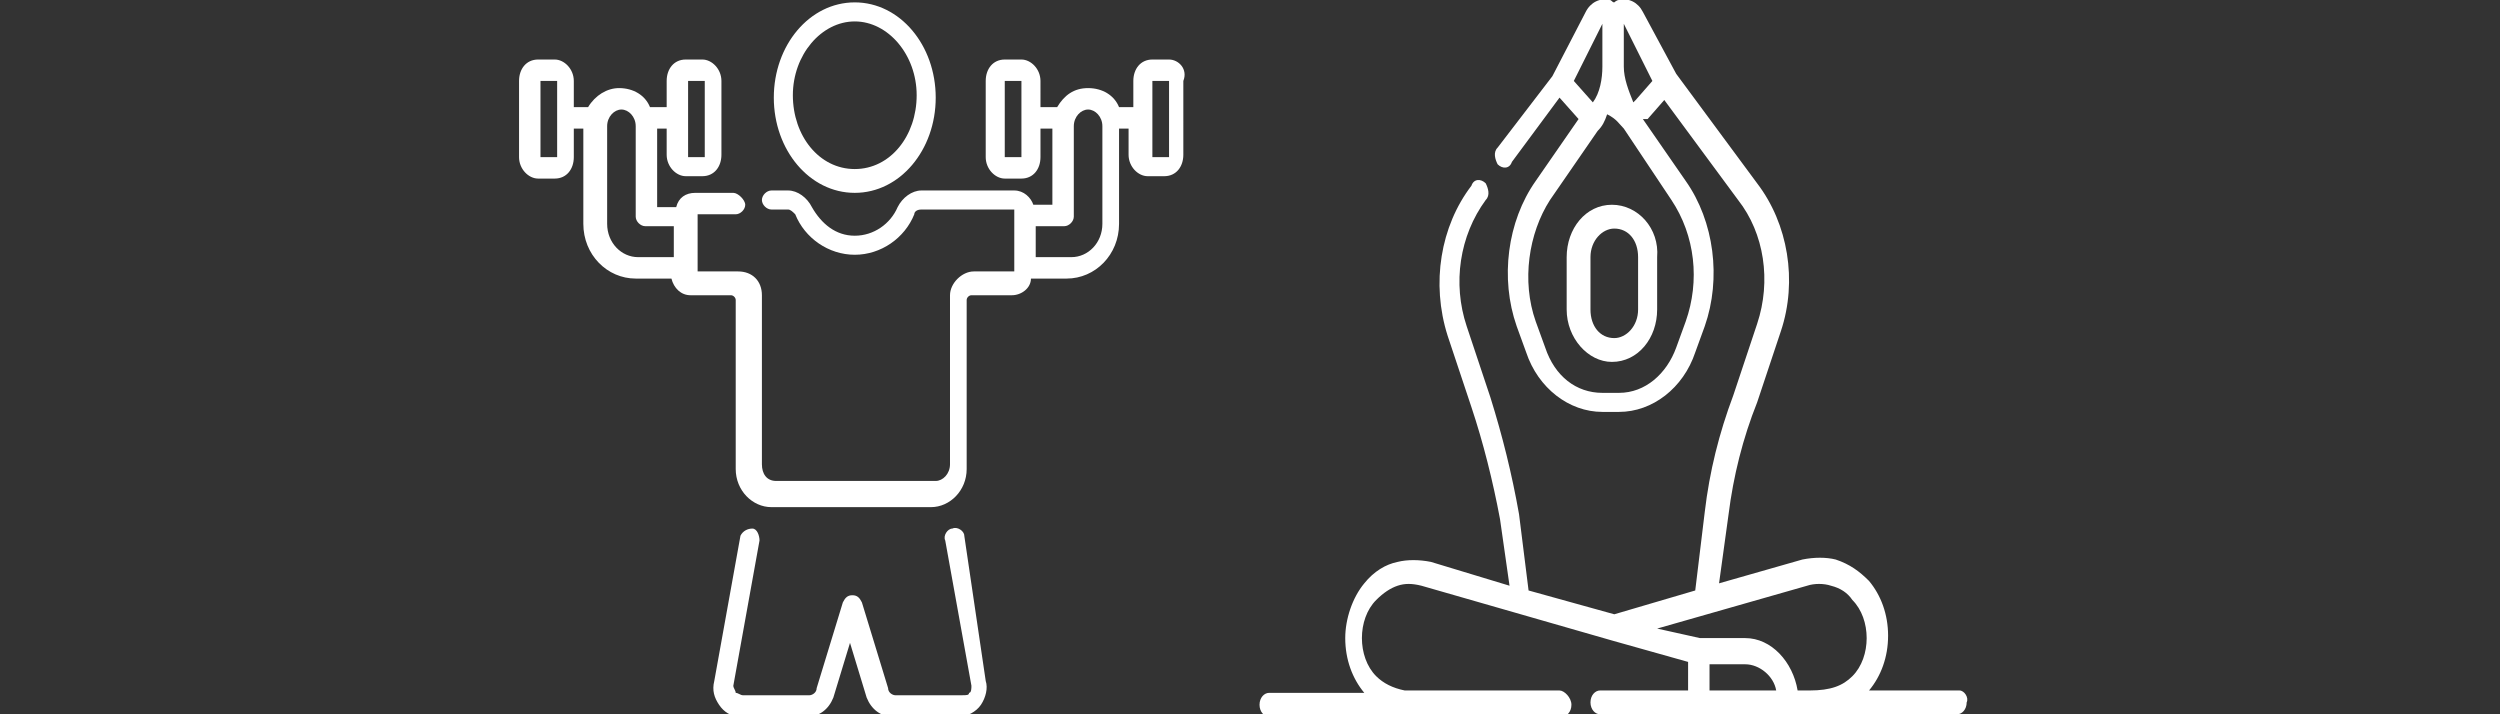
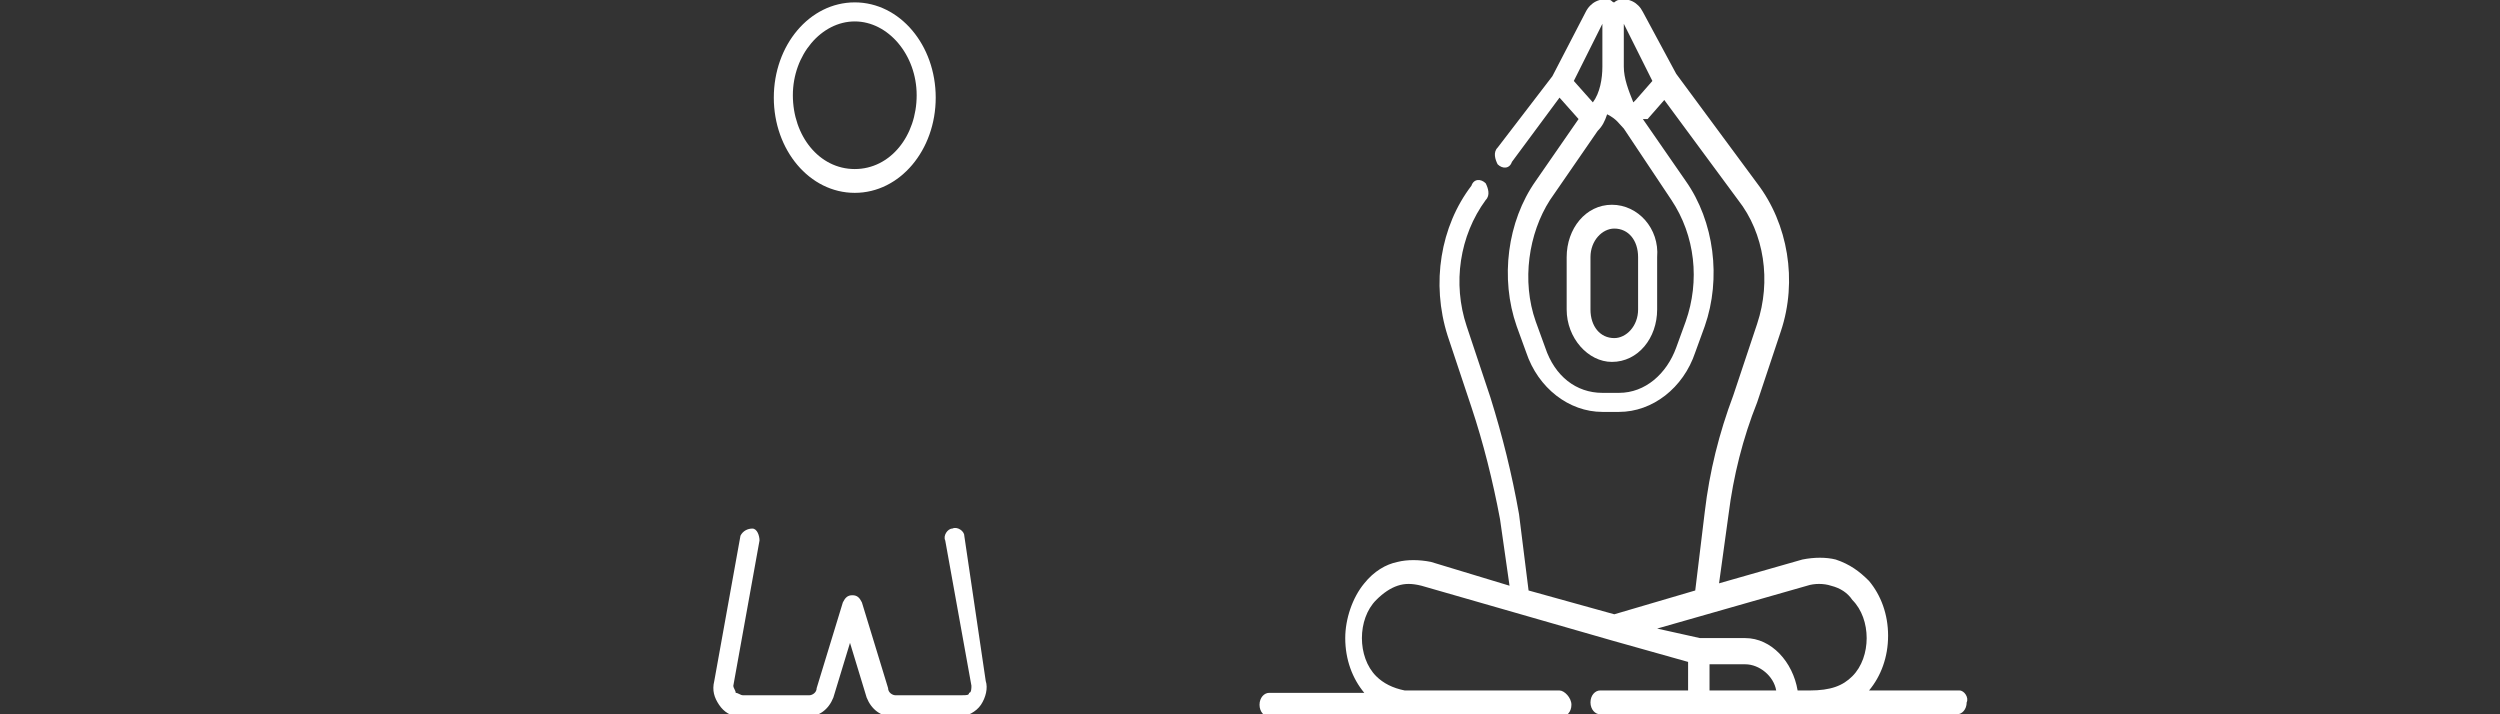
<svg xmlns="http://www.w3.org/2000/svg" version="1.1" id="Capa_1" x="0px" y="0px" viewBox="0 0 105 30" style="enable-background:new 0 0 105 30;" xml:space="preserve">
  <rect x="0" y="0" width="105" height="30" fill="#333333" stroke="none" />
  <style type="text/css">
	.st0{fill:#FFFFFF;}
</style>
  <g>
    <path class="st0" d="M82.3,29h-3.8c0.5-0.6,0.8-1.4,0.8-2.3S79,25,78.5,24.4c-0.4-0.4-0.8-0.7-1.4-0.9c-0.4-0.1-0.9-0.1-1.4,0   l-3.5,1l0.4-2.9c0.2-1.6,0.6-3.2,1.2-4.7l0,0l1-3c0.7-2.1,0.3-4.5-1-6.2l-3.4-4.6L69,0.5c-0.2-0.4-0.6-0.6-1-0.5   c-0.1,0-0.2,0.1-0.2,0.1c-0.1,0-0.1-0.1-0.2-0.1c-0.4-0.1-0.8,0.1-1,0.5l-1.4,2.7l-2.3,3c-0.2,0.2-0.1,0.5,0,0.7   c0.2,0.2,0.5,0.2,0.6-0.1l2-2.7L66.3,5l-1.8,2.6c-1.2,1.7-1.5,4.1-0.8,6.1l0.4,1.1c0.5,1.5,1.8,2.5,3.2,2.5H68c1.4,0,2.7-1,3.2-2.5   l0.4-1.1c0.7-2,0.4-4.4-0.8-6.1L69,5l0.2,0l0.7-0.8L73,8.4c1.1,1.4,1.4,3.4,0.8,5.2l-1,3c-0.6,1.6-1,3.2-1.2,4.9l0,0l-0.4,3.3   l-3.4,1l-3.6-1l-0.4-3.2l0,0c-0.3-1.7-0.7-3.3-1.2-4.9l-1-3c-0.6-1.8-0.3-3.8,0.8-5.3c0.2-0.2,0.1-0.5,0-0.7   c-0.2-0.2-0.5-0.2-0.6,0.1c-1.3,1.7-1.7,4.1-1,6.3l1,3l0,0c0.5,1.5,0.9,3.1,1.2,4.7l0.4,2.8l-3.3-1c-0.5-0.1-1-0.1-1.4,0   c-0.5,0.1-1,0.4-1.4,0.9c-0.5,0.6-0.8,1.5-0.8,2.3c0,0.9,0.3,1.7,0.8,2.3h-4c-0.2,0-0.4,0.2-0.4,0.5s0.2,0.5,0.4,0.5h12.3   c0.2,0,0.4-0.2,0.4-0.5S65.7,29,65.5,29h-6.4H59c-0.5-0.1-0.9-0.3-1.2-0.6c-0.4-0.4-0.6-1-0.6-1.6s0.2-1.2,0.6-1.6   c0.3-0.3,0.6-0.5,0.9-0.6c0.3-0.1,0.6-0.1,1,0l8,2.3l0,0l3.2,0.9V29h-3.7c-0.2,0-0.4,0.2-0.4,0.5S67,30,67.2,30h15   c0.2,0,0.4-0.2,0.4-0.5C82.7,29.3,82.5,29,82.3,29L82.3,29z M68.2,1L68.2,1L68.2,1l1.2,2.4l-0.7,0.8l-0.1,0.1   c-0.2-0.5-0.4-1-0.4-1.5V1L68.2,1z M67.3,1L67.3,1L67.3,1L67.3,1v1.8c0,0.5-0.1,1.1-0.4,1.5l0,0l-0.8-0.9L67.3,1z M70.2,8.4   c1,1.5,1.2,3.4,0.6,5.1l-0.4,1.1c-0.4,1.1-1.3,1.9-2.4,1.9h-0.7c-1.1,0-2-0.7-2.4-1.9l-0.4-1.1c-0.6-1.7-0.3-3.7,0.6-5.1l2-2.9   c0.2-0.2,0.3-0.4,0.4-0.7C67.9,5,68,5.2,68.2,5.4L70.2,8.4z M69.6,26.4l6.3-1.8c0.3-0.1,0.7-0.1,1,0c0.4,0.1,0.7,0.3,0.9,0.6   c0.4,0.4,0.6,1,0.6,1.6s-0.2,1.2-0.6,1.6C77.4,28.8,76.9,29,76,29h-0.5c-0.2-1.2-1.1-2.2-2.2-2.2h-1.9L69.6,26.4z M71.8,27.9h1.5   c0.6,0,1.2,0.5,1.3,1.1h-2.8V27.9z" />
    <path class="st0" d="M67.7,8.6c-1.1,0-1.9,1-1.9,2.2V13c0,1.2,0.9,2.2,1.9,2.2c1.1,0,1.9-1,1.9-2.2v-2.2   C69.7,9.6,68.8,8.6,67.7,8.6L67.7,8.6z M68.8,13c0,0.7-0.5,1.2-1,1.2c-0.6,0-1-0.5-1-1.2v-2.2c0-0.7,0.5-1.2,1-1.2   c0.6,0,1,0.5,1,1.2V13z" />
  </g>
  <g>
    <path class="st0" d="M40.5,22.5c0-0.2-0.3-0.4-0.5-0.3c-0.2,0-0.4,0.3-0.3,0.5l1.1,6.1c0,0.1,0,0.3-0.1,0.3c0,0.1-0.1,0.1-0.3,0.1   h-2.8l0,0c-0.1,0-0.3-0.1-0.3-0.3l-1.1-3.6C36.1,25.1,36,25,35.8,25s-0.3,0.1-0.4,0.3l-1.1,3.6c0,0.2-0.2,0.3-0.3,0.3l0,0h-2.8   c-0.1,0-0.2-0.1-0.3-0.1c0-0.1-0.1-0.2-0.1-0.3l1.1-6.1c0-0.2-0.1-0.5-0.3-0.5c-0.2,0-0.4,0.1-0.5,0.3L30,28.6   c-0.1,0.4,0,0.7,0.2,1s0.5,0.5,0.9,0.5h2.8l0,0c0.5,0,0.9-0.3,1.1-0.8l0.7-2.3l0.7,2.3c0.2,0.5,0.6,0.8,1.1,0.8l0,0h2.8   c0.3,0,0.7-0.2,0.9-0.5s0.3-0.7,0.2-1L40.5,22.5z" />
    <path class="st0" d="M35.9,8.1c1.9,0,3.4-1.8,3.4-4s-1.5-4-3.4-4s-3.4,1.8-3.4,4S34,8.1,35.9,8.1z M35.9,0.9c1.4,0,2.6,1.4,2.6,3.1   s-1.1,3.1-2.6,3.1S33.3,5.7,33.3,4C33.3,2.3,34.5,0.9,35.9,0.9z" />
-     <path class="st0" d="M49.1,2.5h-0.7c-0.5,0-0.8,0.4-0.8,0.9v1.1H47c-0.2-0.5-0.7-0.8-1.3-0.8s-1,0.3-1.3,0.8h-0.7V3.4   c0-0.5-0.4-0.9-0.8-0.9h-0.7c-0.5,0-0.8,0.4-0.8,0.9v3.2c0,0.5,0.4,0.9,0.8,0.9h0.7c0.5,0,0.8-0.4,0.8-0.9V5.4h0.5v3.2h-0.8   C43.3,8.3,43,8,42.6,8h-3.9c-0.4,0-0.8,0.3-1,0.7c-0.3,0.7-1,1.2-1.8,1.2s-1.4-0.5-1.8-1.2c-0.2-0.4-0.6-0.7-1-0.7h-0.7   C32.2,8,32,8.2,32,8.4s0.2,0.4,0.4,0.4h0.7c0.1,0,0.2,0.1,0.3,0.2c0.4,1,1.4,1.7,2.5,1.7S38,10,38.4,9c0-0.1,0.1-0.2,0.3-0.2h3.9   l0,0v2.6l0,0h-1.7c-0.5,0-1,0.5-1,1v7.1c0,0.4-0.3,0.7-0.6,0.7h-6.7c-0.4,0-0.6-0.3-0.6-0.7v-7.1c0-0.6-0.4-1-1-1h-1.7l0,0V9l0,0   h1.6c0.2,0,0.4-0.2,0.4-0.4S31,8.1,30.8,8.1h-1.6c-0.4,0-0.7,0.2-0.8,0.6h-0.8V5.4H28v1.1c0,0.5,0.4,0.9,0.8,0.9h0.7   c0.5,0,0.8-0.4,0.8-0.9V3.4c0-0.5-0.4-0.9-0.8-0.9h-0.7c-0.5,0-0.8,0.4-0.8,0.9v1.1h-0.7C27.1,4,26.6,3.7,26,3.7   c-0.5,0-1,0.3-1.3,0.8h-0.6V3.4c0-0.5-0.4-0.9-0.8-0.9h-0.7c-0.5,0-0.8,0.4-0.8,0.9v3.2c0,0.5,0.4,0.9,0.8,0.9h0.7   c0.5,0,0.8-0.4,0.8-0.9V5.4h0.4v4c0,1.3,1,2.3,2.2,2.3h1.5c0.1,0.4,0.4,0.7,0.8,0.7h1.7c0.1,0,0.2,0.1,0.2,0.2v7.1   c0,0.9,0.7,1.6,1.5,1.6h6.7c0.8,0,1.5-0.7,1.5-1.6v-7.1c0-0.1,0.1-0.2,0.2-0.2h1.7c0.4,0,0.8-0.3,0.8-0.7h1.5c1.2,0,2.2-1,2.2-2.3   v-4h0.4v1.1c0,0.5,0.4,0.9,0.8,0.9h0.7c0.5,0,0.8-0.4,0.8-0.9V3.4C49.9,2.9,49.5,2.5,49.1,2.5z M42.9,6.6L42.9,6.6h-0.7l0,0V3.4   l0,0h0.7l0,0V6.6z M28.9,3.4L28.9,3.4h0.7l0,0v3.2l0,0h-0.7l0,0V3.4z M23.4,6.6L23.4,6.6h-0.7l0,0V3.4l0,0h0.7l0,0V6.6z M25.5,9.4   V5.3c0-0.4,0.3-0.7,0.6-0.7c0.3,0,0.6,0.3,0.6,0.7v3.8c0,0.2,0.2,0.4,0.4,0.4h1.2v1.3h-1.5C26.1,10.8,25.5,10.2,25.5,9.4z    M46.3,9.4c0,0.8-0.6,1.4-1.3,1.4h-1.5V9.5h1.2c0.2,0,0.4-0.2,0.4-0.4V5.3c0-0.4,0.3-0.7,0.6-0.7s0.6,0.3,0.6,0.7V9.4L46.3,9.4z    M49.1,6.6L49.1,6.6h-0.7l0,0V3.4l0,0h0.7l0,0V6.6z" />
  </g>
</svg>